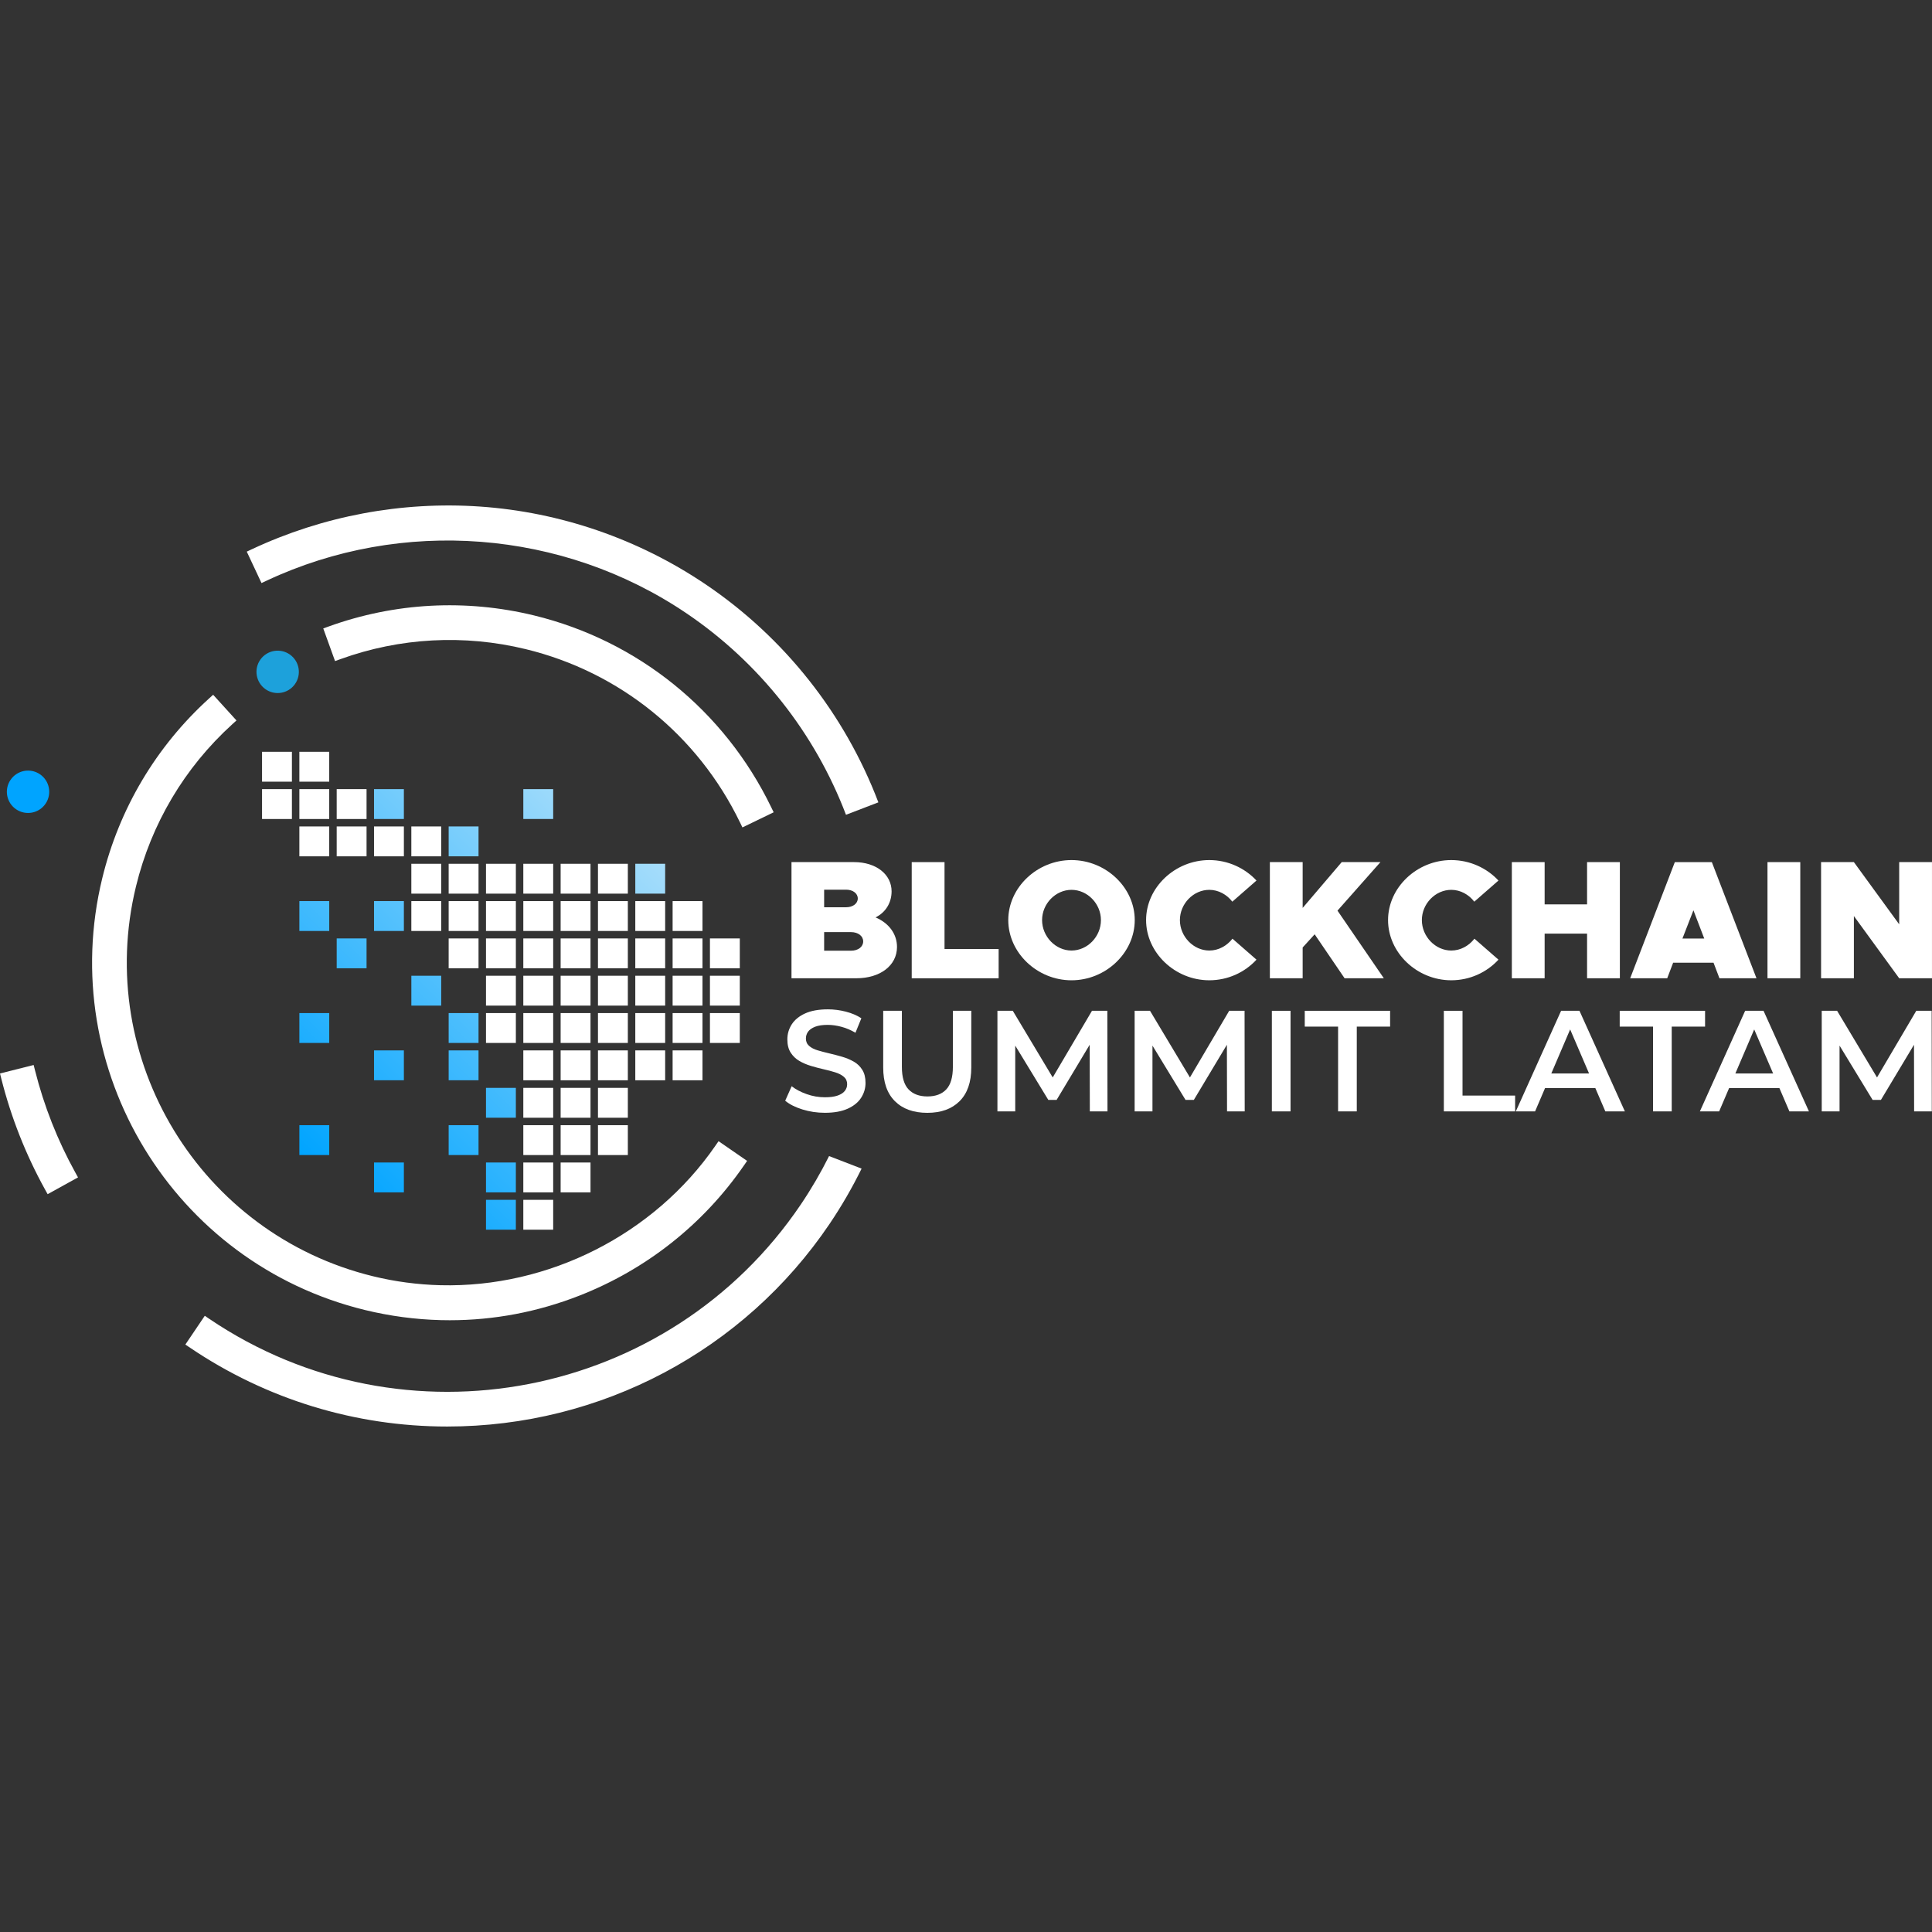
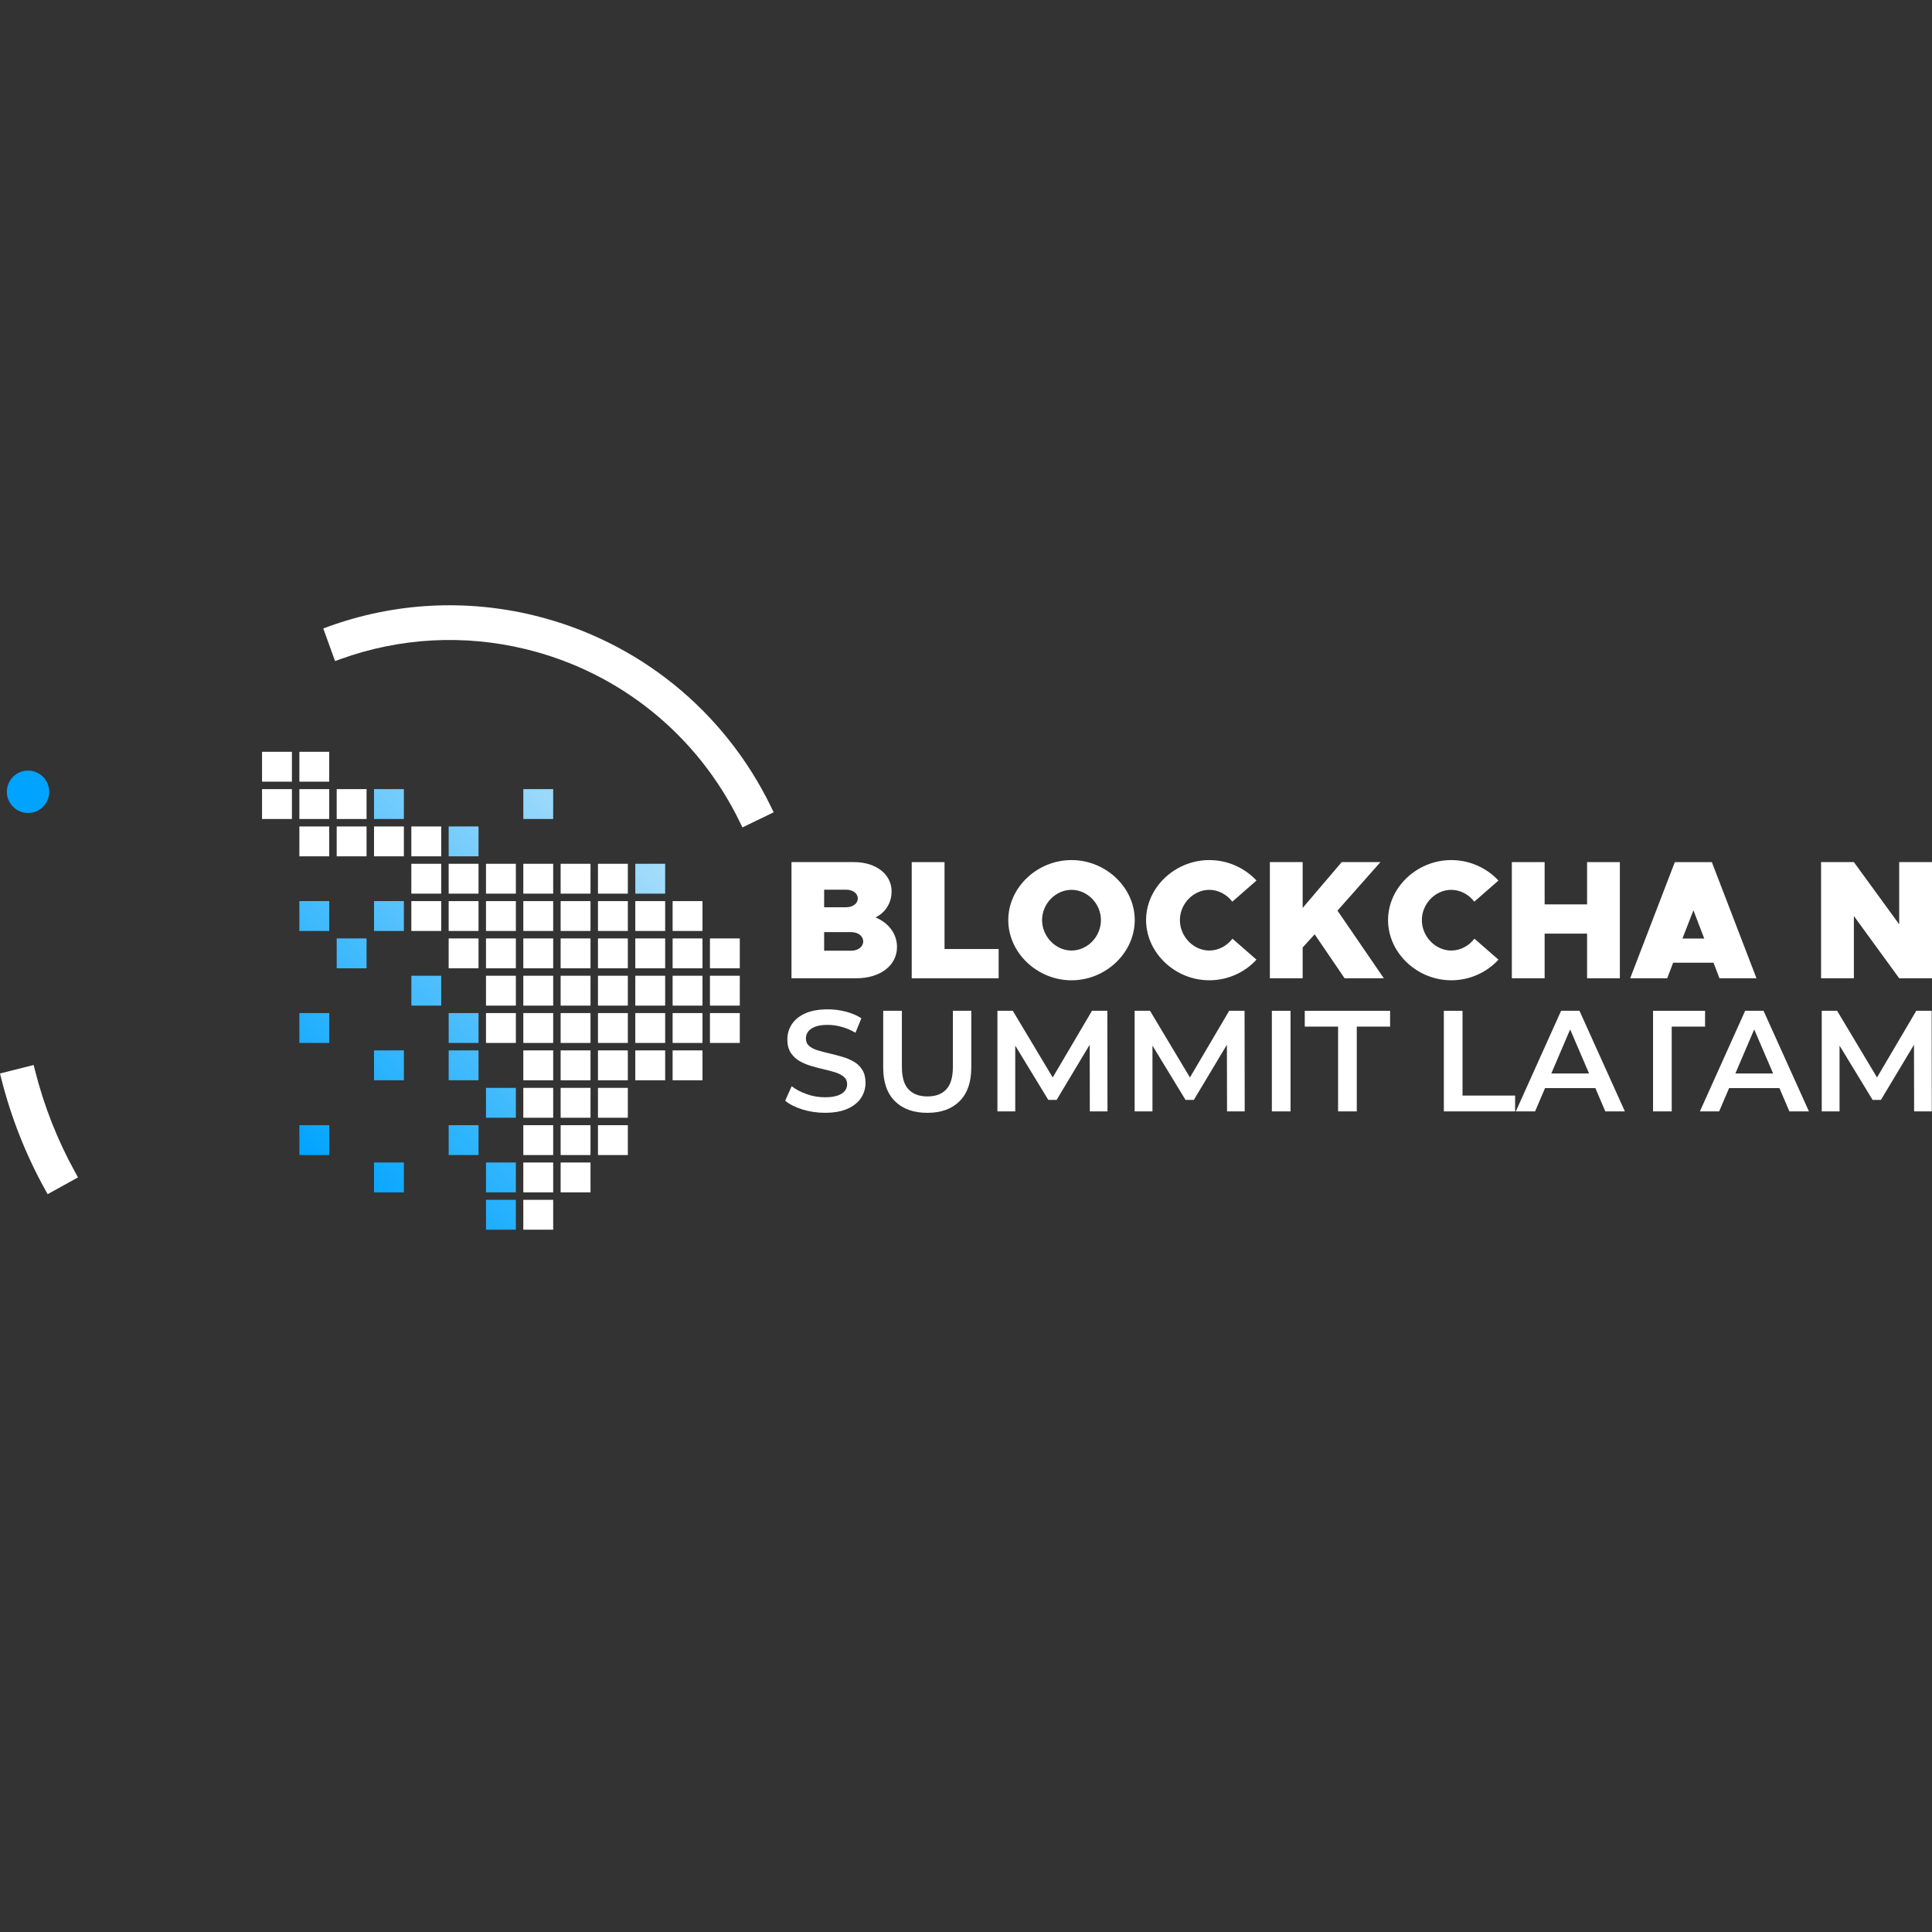
<svg xmlns="http://www.w3.org/2000/svg" width="150" height="150" viewBox="0 0 150 150" fill="none">
  <rect x="0" y="0" width="150" height="150" fill="#333333" stroke="none" />
  <g clip-path="url(#clip0_248_2877)">
    <path d="M61.452 66.934H66.309C68.029 66.934 69.223 67.892 69.223 69.204C69.223 70.084 68.763 70.845 67.976 71.226C69.026 71.672 69.643 72.525 69.643 73.523C69.643 74.967 68.33 75.952 66.492 75.952H61.451V66.934H61.452ZM65.693 70.439C66.218 70.439 66.598 70.15 66.598 69.757C66.598 69.363 66.217 69.074 65.693 69.074H63.986V70.44H65.693V70.439ZM66.073 73.813C66.624 73.813 67.018 73.511 67.018 73.091C67.018 72.671 66.624 72.369 66.073 72.369H63.986V73.813H66.073Z" fill="white" />
    <path d="M77.534 73.682V75.953H70.786V66.935H73.333V73.682H77.534Z" fill="white" />
    <path d="M78.282 71.436C78.282 68.903 80.527 66.776 83.191 66.776C85.856 66.776 88.101 68.903 88.101 71.436C88.101 73.97 85.856 76.11 83.191 76.11C80.527 76.11 78.282 73.97 78.282 71.436ZM85.476 71.436C85.476 70.163 84.426 69.087 83.191 69.087C81.957 69.087 80.907 70.163 80.907 71.436C80.907 72.71 81.957 73.799 83.191 73.799C84.426 73.799 85.476 72.723 85.476 71.436Z" fill="white" />
    <path d="M88.982 71.436C88.982 68.903 91.226 66.776 93.891 66.776C95.335 66.776 96.648 67.394 97.553 68.365L95.677 70.006C95.256 69.455 94.6 69.087 93.891 69.087C92.658 69.087 91.607 70.163 91.607 71.436C91.607 72.71 92.657 73.799 93.891 73.799C94.613 73.799 95.256 73.431 95.689 72.88L97.553 74.508C96.648 75.493 95.335 76.109 93.891 76.109C91.226 76.109 88.982 73.969 88.982 71.435V71.436Z" fill="white" />
    <path d="M98.592 66.934H101.138V70.491L104.17 66.934H107.177L103.842 70.701L107.44 75.952H104.394L102.07 72.539L101.138 73.562V75.952H98.592V66.934Z" fill="white" />
    <path d="M107.768 71.436C107.768 68.903 110.012 66.776 112.677 66.776C114.121 66.776 115.434 67.394 116.34 68.365L114.463 70.006C114.043 69.455 113.386 69.087 112.677 69.087C111.444 69.087 110.393 70.163 110.393 71.436C110.393 72.71 111.443 73.799 112.677 73.799C113.399 73.799 114.043 73.431 114.475 72.88L116.34 74.508C115.434 75.493 114.121 76.109 112.677 76.109C110.012 76.109 107.768 73.969 107.768 71.435V71.436Z" fill="white" />
    <path d="M125.766 66.934V75.952H123.22V72.486H119.925V75.952H117.379V66.934H119.925V70.216H123.22V66.934H125.766Z" fill="white" />
    <path d="M133.039 74.745H129.902L129.442 75.953H126.567L130.033 66.935H132.907L136.373 75.953H133.498L133.038 74.745H133.039ZM132.317 72.868L131.477 70.675L130.624 72.868H132.317Z" fill="white" />
-     <path d="M137.227 66.934H139.773V75.952H137.227V66.934Z" fill="white" />
    <path d="M141.388 66.934H143.935L147.453 71.764V66.934H149.999V75.952H147.453L143.935 71.121V75.952H141.388V66.934Z" fill="white" />
    <path d="M31.357 72.28H29.039V69.961H31.357V72.28ZM37.153 80.974V78.655H34.834V80.974H37.153ZM40.051 95.473V93.154H37.732V95.473H40.051ZM31.357 83.871V81.553H29.039V83.871H31.357ZM37.153 89.677V87.359H34.834V89.677H37.153ZM40.051 92.575V90.256H37.732V92.575H40.051ZM37.153 83.871V81.553H34.834V83.871H37.153ZM40.051 86.78V84.462H37.732V86.78H40.051ZM31.357 92.575V90.256H29.039V92.575H31.357ZM25.562 72.28V69.961H23.243V72.28H25.562ZM51.643 69.382V67.063H49.324V69.382H51.643ZM25.562 80.974V78.655H23.243V80.974H25.562ZM37.153 66.484V64.165H34.834V66.484H37.153ZM42.949 63.586V61.268H40.63V63.586H42.949ZM31.357 63.586V61.268H29.039V63.586H31.357ZM25.562 89.677V87.359H23.243V89.677H25.562ZM28.459 75.178V72.859H26.141V75.178H28.459ZM34.255 78.076V75.757H31.937V78.076H34.255Z" fill="url(#paint0_linear_248_2877)" />
    <path d="M22.664 60.689H20.345V58.37H22.664V60.689ZM22.664 63.587V61.268H20.345V63.587H22.664ZM25.561 60.689V58.37H23.243V60.689H25.561ZM25.561 63.587V61.268H23.243V63.587H25.561ZM25.561 66.485V64.166H23.243V66.485H25.561ZM28.459 63.587V61.268H26.141V63.587H28.459ZM28.459 66.485V64.166H26.141V66.485H28.459ZM31.357 66.485V64.166H29.039V66.485H31.357ZM34.255 66.485V64.166H31.936V66.485H34.255ZM34.255 69.382V67.064H31.936V69.382H34.255ZM34.255 72.28V69.962H31.936V72.28H34.255ZM37.153 69.382V67.064H34.834V69.382H37.153ZM37.153 72.28V69.962H34.834V72.28H37.153ZM37.153 75.178V72.86H34.834V75.178H37.153ZM40.051 69.382V67.064H37.732V69.382H40.051ZM40.051 72.28V69.962H37.732V72.28H40.051ZM40.051 75.178V72.86H37.732V75.178H40.051ZM40.051 78.076V75.757H37.732V78.076H40.051ZM40.051 80.974V78.655H37.732V80.974H40.051ZM42.949 69.382V67.064H40.63V69.382H42.949ZM42.949 72.28V69.962H40.63V72.28H42.949ZM42.949 75.178V72.86H40.63V75.178H42.949ZM42.949 78.076V75.757H40.63V78.076H42.949ZM42.949 80.974V78.655H40.63V80.974H42.949ZM42.949 83.872V81.553H40.63V83.872H42.949ZM42.949 86.781V84.462H40.63V86.781H42.949ZM42.949 89.678V87.359H40.63V89.678H42.949ZM42.949 92.576V90.257H40.63V92.576H42.949ZM42.949 95.473V93.155H40.63V95.473H42.949ZM45.847 69.382V67.064H43.528V69.382H45.847ZM45.847 72.28V69.962H43.528V72.28H45.847ZM45.847 75.178V72.86H43.528V75.178H45.847ZM45.847 78.076V75.757H43.528V78.076H45.847ZM45.847 80.974V78.655H43.528V80.974H45.847ZM45.847 83.872V81.553H43.528V83.872H45.847ZM45.847 86.781V84.462H43.528V86.781H45.847ZM45.847 89.678V87.359H43.528V89.678H45.847ZM45.847 92.576V90.257H43.528V92.576H45.847ZM48.745 69.382V67.064H46.426V69.382H48.745ZM48.745 72.28V69.962H46.426V72.28H48.745ZM48.745 75.178V72.86H46.426V75.178H48.745ZM48.745 78.076V75.757H46.426V78.076H48.745ZM48.745 80.974V78.655H46.426V80.974H48.745ZM48.745 83.872V81.553H46.426V83.872H48.745ZM48.745 86.781V84.462H46.426V86.781H48.745ZM48.745 89.678V87.359H46.426V89.678H48.745ZM51.643 72.28V69.962H49.324V72.28H51.643ZM51.643 75.178V72.86H49.324V75.178H51.643ZM51.643 78.076V75.757H49.324V78.076H51.643ZM51.643 80.974V78.655H49.324V80.974H51.643ZM51.643 83.872V81.553H49.324V83.872H51.643ZM54.541 72.28V69.962H52.222V72.28H54.541ZM54.541 75.178V72.86H52.222V75.178H54.541ZM54.541 78.076V75.757H52.222V78.076H54.541ZM54.541 80.974V78.655H52.222V80.974H54.541ZM54.541 83.872V81.553H52.222V83.872H54.541ZM57.438 75.178V72.86H55.12V75.178H57.438ZM57.438 78.076V75.757H55.12V78.076H57.438ZM57.438 80.974V78.655H55.12V80.974H57.438Z" fill="white" />
    <path d="M2.612 82.685L2.721 83.115C3.418 85.877 4.468 88.538 5.842 91.024L6.057 91.413L3.698 92.716L3.483 92.327C1.999 89.639 0.863 86.762 0.108 83.775L0 83.345L2.612 82.686V82.685Z" fill="white" />
-     <path d="M7.94 68.184C9.253 62.79 12.116 57.968 16.22 54.24L16.548 53.941L18.36 55.936L18.031 56.234C14.327 59.599 11.743 63.951 10.558 68.821C7.29 82.245 15.553 95.825 28.977 99.092C30.68 99.507 32.434 99.739 34.191 99.784C42.597 99.995 50.78 95.85 55.536 88.965L55.788 88.6L58.005 90.131L57.753 90.496C54.594 95.069 50.175 98.562 44.974 100.596C41.736 101.862 38.358 102.503 34.92 102.503C34.687 102.503 34.453 102.5 34.219 102.494C32.25 102.444 30.272 102.18 28.34 101.71C13.473 98.091 4.321 83.051 7.94 68.183V68.184Z" fill="white" />
    <path d="M25.515 48.641C30.643 46.788 36.159 46.492 41.466 47.783C49.531 49.746 56.24 55.171 59.873 62.666L60.067 63.066L57.642 64.241L57.449 63.842C54.167 57.072 48.109 52.174 40.829 50.402C36.038 49.235 31.059 49.502 26.431 51.175L26.013 51.326L25.098 48.792L25.515 48.641V48.641Z" fill="white" />
    <path d="M1.257 62.837C2.01 63.345 3.032 63.147 3.54 62.395C4.049 61.642 3.851 60.62 3.098 60.111C2.346 59.602 1.324 59.8 0.815 60.554C0.306 61.307 0.504 62.329 1.257 62.837V62.837Z" fill="#00A4FF" />
-     <path d="M20.603 53.503C21.343 54.03 22.37 53.858 22.898 53.118C23.425 52.378 23.253 51.351 22.513 50.823C21.773 50.296 20.746 50.468 20.218 51.207C19.691 51.947 19.863 52.974 20.603 53.502V53.503Z" fill="#1DA1DB" />
-     <path d="M15.899 102.158L16.267 102.407C31.375 112.612 51.969 108.622 62.175 93.515C62.988 92.311 63.722 91.052 64.369 89.757L66.894 90.731C66.167 92.212 65.335 93.65 64.408 95.023C57.754 104.874 46.656 110.755 34.722 110.755C27.585 110.755 20.683 108.641 14.759 104.639L14.391 104.391L15.899 102.158Z" fill="white" />
-     <path d="M19.561 42.64C25.068 40.058 31.186 38.913 37.251 39.328C43.504 39.756 49.57 41.846 54.792 45.374C60.908 49.506 65.59 55.441 68.197 62.294L65.682 63.26C63.272 56.921 58.942 51.429 53.283 47.607C43.688 41.124 31.205 40.157 20.706 45.08L20.303 45.268L19.159 42.828L19.561 42.639V42.64Z" fill="white" />
    <path d="M66.29 82.427C66.018 82.271 65.717 82.144 65.386 82.047C65.056 81.951 64.722 81.863 64.388 81.785C64.053 81.708 63.75 81.627 63.479 81.546C63.207 81.465 62.988 81.351 62.821 81.205C62.654 81.061 62.57 80.869 62.57 80.631C62.57 80.43 62.628 80.251 62.742 80.095C62.858 79.938 63.04 79.812 63.289 79.715C63.538 79.618 63.864 79.571 64.265 79.571C64.606 79.571 64.963 79.621 65.336 79.722C65.707 79.822 66.069 79.976 66.418 80.184L66.876 79.057C66.533 78.834 66.132 78.663 65.671 78.544C65.21 78.425 64.745 78.365 64.277 78.365C63.563 78.365 62.974 78.471 62.508 78.683C62.044 78.895 61.698 79.178 61.471 79.531C61.244 79.884 61.13 80.273 61.13 80.697C61.13 81.12 61.216 81.455 61.387 81.723C61.558 81.99 61.779 82.205 62.051 82.365C62.322 82.525 62.624 82.655 62.955 82.755C63.285 82.855 63.616 82.943 63.948 83.017C64.278 83.091 64.579 83.172 64.851 83.257C65.123 83.342 65.344 83.457 65.516 83.603C65.686 83.747 65.772 83.939 65.772 84.177C65.772 84.371 65.713 84.543 65.593 84.696C65.474 84.849 65.288 84.969 65.036 85.058C64.783 85.148 64.452 85.192 64.043 85.192C63.559 85.192 63.087 85.111 62.626 84.946C62.165 84.783 61.778 84.579 61.465 84.333L60.963 85.46C61.29 85.735 61.733 85.96 62.291 86.135C62.848 86.309 63.432 86.397 64.042 86.397C64.756 86.397 65.347 86.291 65.816 86.079C66.284 85.866 66.632 85.584 66.858 85.231C67.085 84.878 67.199 84.493 67.199 84.076C67.199 83.659 67.115 83.329 66.948 83.061C66.781 82.794 66.561 82.582 66.29 82.425V82.427Z" fill="white" />
    <path d="M73.981 82.829C73.981 83.633 73.811 84.216 73.468 84.581C73.126 84.945 72.639 85.127 72.007 85.127C71.376 85.127 70.886 84.945 70.54 84.581C70.194 84.216 70.022 83.633 70.022 82.829V78.478H68.572V82.885C68.572 84.023 68.874 84.893 69.481 85.496C70.087 86.099 70.925 86.4 71.996 86.4C73.067 86.4 73.895 86.099 74.501 85.496C75.107 84.893 75.41 84.023 75.41 82.885V78.478H73.982V82.829H73.981Z" fill="white" />
    <path d="M84.781 78.478L81.733 83.653L78.633 78.478H77.44V86.288H78.823V81.181L81.389 85.395H82.036L84.603 81.114L84.614 86.288H85.985L85.974 78.478H84.781Z" fill="white" />
    <path d="M95.434 78.478L92.386 83.653L89.287 78.478H88.093V86.288H89.477V81.181L92.043 85.395H92.69L95.256 81.114L95.267 86.288H96.639L96.628 78.478H95.434Z" fill="white" />
    <path d="M100.197 78.478H98.747V86.288H100.197V78.478Z" fill="white" />
    <path d="M101.301 79.706H103.889V86.288H105.34V79.706H107.927V78.478H101.301V79.706Z" fill="white" />
    <path d="M113.55 78.478H112.1V86.288H117.633V85.06H113.55V78.478Z" fill="white" />
    <path d="M121.203 78.478L117.688 86.288H119.183L119.957 84.48H123.862L124.638 86.288H126.155L122.63 78.478H121.203ZM120.444 83.342L121.906 79.924L123.373 83.342H120.443H120.444Z" fill="white" />
-     <path d="M132.381 78.478H125.754V79.706H128.342V86.288H129.792V79.706H132.381V78.478Z" fill="white" />
+     <path d="M132.381 78.478H125.754H128.342V86.288H129.792V79.706H132.381V78.478Z" fill="white" />
    <path d="M135.493 78.478L131.979 86.288H133.474L134.247 84.48H138.153L138.929 86.288H140.446L136.921 78.478H135.493ZM134.734 83.342L136.196 79.924L137.664 83.342H134.733H134.734Z" fill="white" />
    <path d="M149.984 86.288L149.973 78.478H148.779L145.731 83.653L142.633 78.478H141.439V86.288H142.822V81.181L145.388 85.395H146.035L148.602 81.114L148.612 86.288H149.984Z" fill="white" />
  </g>
  <defs>
    <linearGradient id="paint0_linear_248_2877" x1="23.241" y1="89.675" x2="48.747" y2="64.168" gradientUnits="userSpaceOnUse">
      <stop stop-color="#00A4FF" />
      <stop offset="1" stop-color="#A6DDFB" />
    </linearGradient>
    <clipPath id="clip0_248_2877">
      <rect width="150" height="71.51" fill="white" transform="translate(0 39.245)" />
    </clipPath>
  </defs>
</svg>